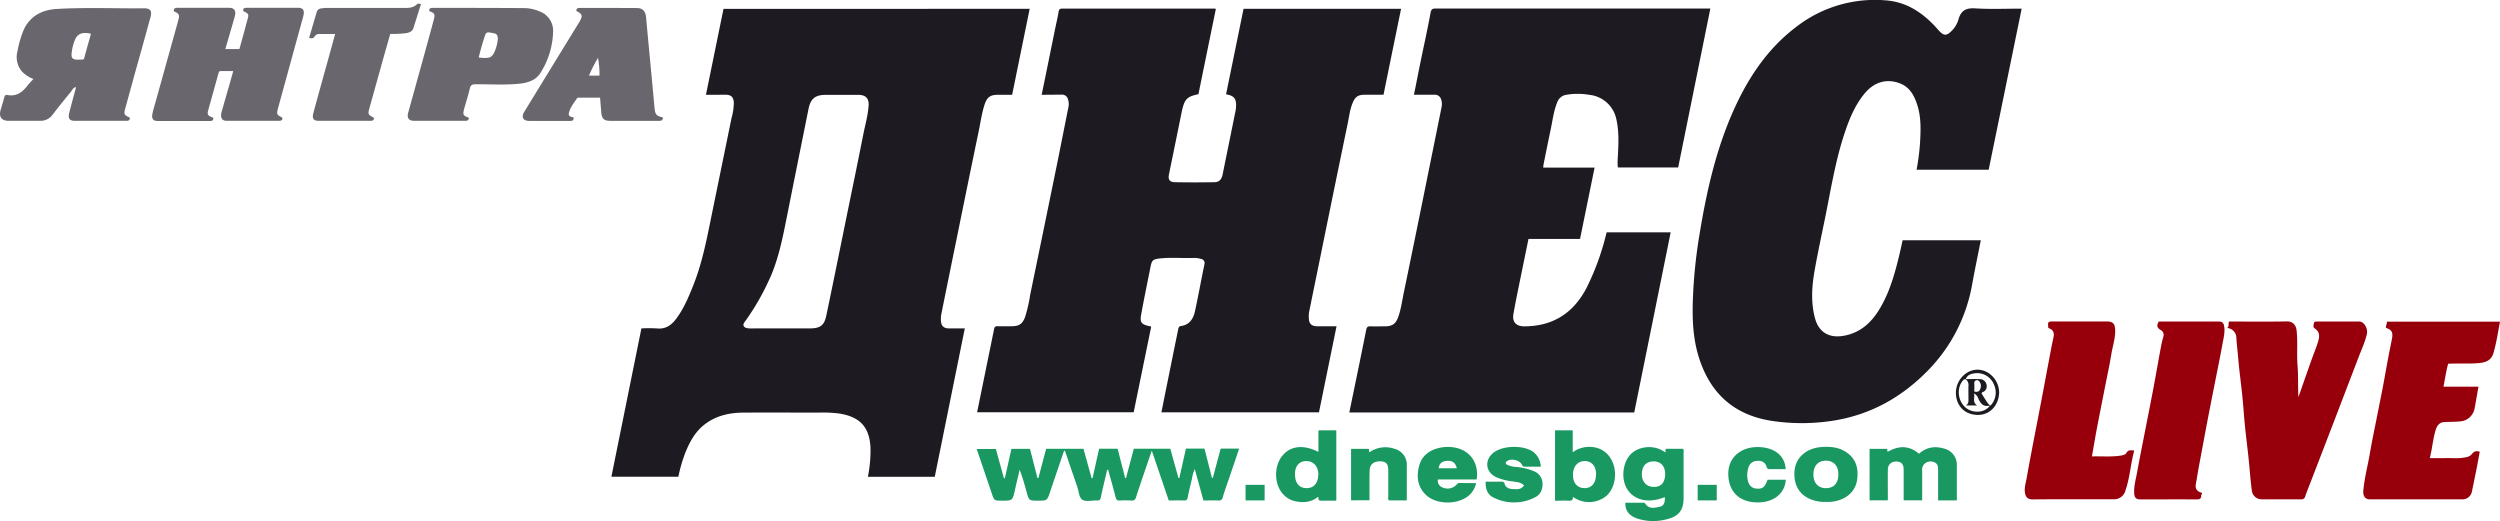
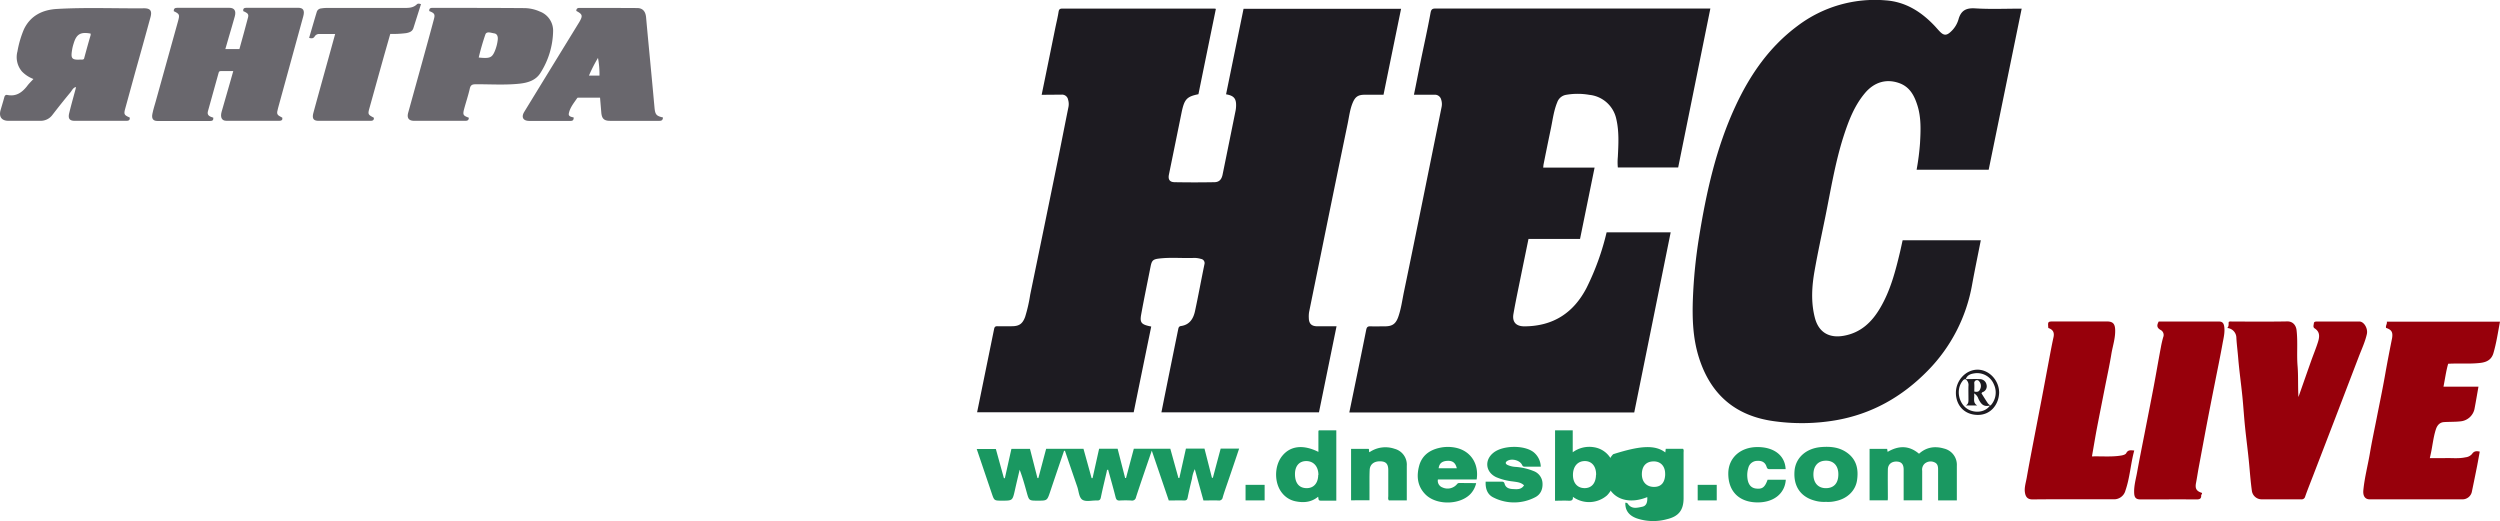
<svg xmlns="http://www.w3.org/2000/svg" id="Layer_1" data-name="Layer 1" viewBox="0 0 1066.95 222.38">
  <defs>
    <style>.cls-1{fill:#1d1b21;}.cls-2{fill:#97000b;}.cls-3{fill:#69676d;}.cls-4{fill:#1a9861;}</style>
  </defs>
  <path class="cls-1" d="M455.89,53.13c2-9.7,3.94-19.28,5.89-28.86.46-2.2,1-4.39,1.34-6.61.16-.94.5-1.32,1.53-1.32q32.46,0,64.93,0a4.3,4.3,0,0,1,.66.12q-3.74,18.24-7.44,36.42c-5,1-6,2.16-7.16,7.65q-2.7,13.32-5.43,26.62c-.43,2.11.29,3.25,2.45,3.28q8.43.15,16.87,0c2.11,0,3.15-1.15,3.58-3.25q2.79-13.67,5.55-27.33a12.36,12.36,0,0,0,.2-1.82c.14-3.27-.9-4.55-4.27-5.11l7.46-36.49h67.23c-2.5,12.22-5,24.38-7.49,36.67h-7.9c-2.93,0-4.17.81-5.3,3.54s-1.5,5.88-2.11,8.85q-5.72,27.58-11.32,55.2-2.58,12.59-5.14,25.18a12.15,12.15,0,0,0-.11,2.56c.05,2.35,1.14,3.45,3.51,3.49,2.68,0,5.36,0,8.32,0-2.52,12.34-5,24.51-7.5,36.73H507c.55-2.76,1.08-5.46,1.63-8.16q2.74-13.59,5.51-27.17c.14-.67.23-1.37,1.22-1.51,3.74-.52,5.32-3.23,6-6.48,1.42-6.6,2.63-13.25,4-19.87a1.81,1.81,0,0,0-1.51-2.3,9.81,9.81,0,0,0-3.25-.4c-4.88.16-9.77-.33-14.64.26-2.62.31-3.09.9-3.61,3.53-1.34,6.79-2.76,13.57-4,20.39-.63,3.53.13,4.27,4.3,5.09-2.49,12.18-5,24.35-7.48,36.59H428.34q3.63-17.78,7.25-35.52c.18-.9.51-1.23,1.43-1.2,2,.06,4,0,6.05,0,3.23,0,4.65-1,5.77-4a64.43,64.43,0,0,0,2.15-9.41q5.86-28.31,11.63-56.62c1.6-7.86,3.12-15.74,4.72-23.6a6.4,6.4,0,0,0-.17-3.05,2.61,2.61,0,0,0-2.76-2.16Z" transform="translate(-11.33 -12.67)" />
-   <path class="cls-1" d="M312.61,53.13l7.5-36.69H450.78c-2.51,12.29-5,24.46-7.49,36.69h-6.16c-3.08,0-4.54,1-5.54,4-1.24,3.7-1.75,7.58-2.54,11.38q-4.57,22.05-9.05,44.13-3.5,17.06-6.94,34.13a11.33,11.33,0,0,0-.16,2.73c.1,2.28,1.2,3.31,3.44,3.33s4.4,0,6.75,0c-4.28,21.16-8.55,42.22-12.82,63.33H381.72a55.52,55.52,0,0,0,1.1-12.76c-.54-9.32-5.38-13.06-13.64-14.29a56.53,56.53,0,0,0-8.22-.35c-10.7,0-21.4-.05-32.1,0-5.95,0-11.65,1.19-16.55,4.85-4.41,3.3-6.84,8-8.78,13a66.65,66.65,0,0,0-2.69,9.52H272.26c4.27-21.07,8.52-42.08,12.81-63.3a59.72,59.72,0,0,1,6.56,0c3.78.43,6.28-1.4,8.35-4.2,3.23-4.35,5.28-9.29,7.26-14.27,3.95-9.94,5.87-20.41,8-30.82q4.14-20.19,8.27-40.38a25.78,25.78,0,0,0,1-6.67c-.14-2.41-1.14-3.38-3.56-3.39C318.23,53.12,315.54,53.13,312.61,53.13Zm32.31,99.69H357c4.37,0,6.13-1.25,7-5.55,3-14.33,5.89-28.68,8.81-43,2.33-11.37,4.69-22.73,6.93-34.12.81-4.11,2-8.16,2.29-12.35.24-3.19-1.25-4.64-4.41-4.65-4.58,0-9.16,0-13.75,0s-6.56,1.53-7.48,6Q351.78,82,347.21,104.9c-1.65,8.29-3.25,16.57-6.43,24.46a105.75,105.75,0,0,1-10.94,19.75c-.56.83-1.59,1.79-1.09,2.73s2,1,3.16,1C336.25,152.83,340.58,152.82,344.92,152.82Z" transform="translate(-11.33 -12.67)" />
  <path class="cls-1" d="M708.79,188.7H587.19c2.43-11.8,4.87-23.52,7.21-35.26.26-1.3.77-1.54,1.91-1.5,2,.07,4,0,6.06,0,3.11,0,4.6-1,5.66-3.88,1.28-3.56,1.74-7.32,2.51-11,2.83-13.56,5.58-27.14,8.34-40.72q3.84-18.94,7.67-37.89a6.08,6.08,0,0,0-.15-3.25,2.74,2.74,0,0,0-2.84-2.1c-2.87,0-5.74,0-8.79,0,1-4.79,1.88-9.47,2.84-14.13,1.43-7,3-13.92,4.27-20.91.3-1.58.93-1.76,2.27-1.75q34.85,0,69.7,0h47.43L727.54,84.14H701.79a24,24,0,0,1,0-4.49c.27-5.42.59-10.86-.66-16.2a13.11,13.11,0,0,0-11.48-10.3,29,29,0,0,0-10,0,4.85,4.85,0,0,0-3.71,3.15c-1.46,3.52-1.92,7.27-2.67,10.95Q671.65,75,670.1,82.77c-.08.41-.1.84-.16,1.42h21.93c-2.08,10.24-4.13,20.26-6.21,30.44h-22c-1.09,5.35-2.17,10.56-3.23,15.77-1.09,5.43-2.26,10.84-3.2,16.28-.59,3.47,1.16,5.29,4.74,5.27,12.21-.08,20.91-5.7,26.51-16.5A109.22,109.22,0,0,0,697,111.83h27.34C719.17,137.47,714,163,708.79,188.7Z" transform="translate(-11.33 -12.67)" />
  <path class="cls-1" d="M874.14,16.36,860.06,85.1H829.3a104.27,104.27,0,0,0,1.46-11.37c.3-5.42.54-10.84-1.13-16.12-1.35-4.26-3.33-8-8-9.56-5.4-1.83-10.49-.28-14.39,4.37-4.56,5.43-7,11.9-9.14,18.52-3.58,11.2-5.43,22.8-7.76,34.29-1.55,7.62-3.21,15.22-4.56,22.88-1.2,6.74-1.64,13.54.13,20.28,1.6,6.07,6,8.66,12.17,7.6,7.36-1.26,12.15-5.83,15.74-12,4.33-7.38,6.45-15.57,8.41-23.79.39-1.66.73-3.32,1.11-5H856.7c-1.25,6.34-2.55,12.59-3.7,18.86a69.56,69.56,0,0,1-18.91,36.77c-11,11.25-24.07,18.65-39.73,21.27a85.94,85.94,0,0,1-26.06.31c-16.41-2.26-26.95-11.44-31.91-27.16-2.57-8.14-2.87-16.48-2.57-24.94a213.69,213.69,0,0,1,2.65-26.5c3.09-19.11,7.25-37.93,15.43-55.63,6.25-13.52,14.51-25.51,26.64-34.5a54.69,54.69,0,0,1,37.62-10.85c8.42.61,15.07,4.83,20.75,10.8.84.88,1.61,1.84,2.48,2.69,1.57,1.55,2.73,1.51,4.38,0a11.48,11.48,0,0,0,3.4-5.35c1.07-3.88,3.31-5,7.27-4.72C860.89,16.65,867.38,16.36,874.14,16.36Z" transform="translate(-11.33 -12.67)" />
  <path class="cls-2" d="M1029.66,152.61c-.29-.93.53-1.68.32-2.65h48.29c-.86,4.52-1.5,9-2.8,13.44-.8,2.68-2.73,3.81-5.49,4.14-4.56.55-9.12.11-13.82.38-.91,3.12-1.32,6.39-2,9.77h14.93c-.58,3.27-1.1,6.41-1.7,9.54a6.74,6.74,0,0,1-5.75,5.24c-2.42.29-4.84.19-7.25.34-1.9.12-2.94,1.43-3.49,3.14-1.12,3.45-1.41,7.08-2.21,10.6-.1.46-.2.92-.36,1.63,2.21,0,4.37,0,6.53,0,2.9-.09,5.81.3,8.7-.34a4.23,4.23,0,0,0,2.79-1.43c.83-1.24,1.83-1.33,3.28-1-.37,2.05-.73,4.13-1.13,6.19-.72,3.61-1.45,7.2-2.2,10.8a4.08,4.08,0,0,1-4,3.38q-19.8,0-39.61,0c-2,0-3-1.45-2.72-4,.53-5.39,1.94-10.63,2.84-16,.82-4.85,1.86-9.67,2.81-14.5,1.21-6.17,2.51-12.32,3.6-18.52.92-5.26,1.94-10.5,3-15.75C1032.65,154.42,1032,153.4,1029.66,152.61Z" transform="translate(-11.33 -12.67)" />
  <path class="cls-2" d="M961.89,152.65c.8-.83.48-1.72.61-2.55.49-.38,1.06-.19,1.59-.2,7.82,0,15.65.09,23.47-.06,2.35,0,3.66,1.69,3.9,3.76.59,5.09,0,10.22.43,15.3.34,4.24.1,8.46.37,13.22,1.92-5.46,3.66-10.45,5.42-15.42.93-2.62,2-5.19,2.84-7.82.72-2.23,1.13-4.48-1.36-6.08-.81-.52-.37-1.44-.32-2.16s.8-.75,1.42-.75c6,0,12,0,18,0,2,0,3.73,3,3.2,5.35-.77,3.42-2.27,6.56-3.51,9.81q-5,13.06-10,26.12-4.76,12.39-9.54,24.78c-1.1,2.86-2.25,5.7-3.27,8.6a1.56,1.56,0,0,1-1.81,1.22c-5.56,0-11.12,0-16.69,0a4.2,4.2,0,0,1-4.27-3.75c-.51-3.68-.79-7.39-1.13-11.09-.5-5.43-1.24-10.83-1.79-16.25-.44-4.31-.69-8.63-1.13-12.93-.55-5.43-1.32-10.83-1.77-16.26-.23-2.87-.62-5.73-.78-8.61A4.25,4.25,0,0,0,961.89,152.65Z" transform="translate(-11.33 -12.67)" />
  <path class="cls-3" d="M107.5,33.62h6c1.25-4.54,2.55-9.1,3.73-13.68.42-1.6-1-2-2.1-2.53-.11-1.05.32-1.43,1.43-1.42,7.34,0,14.67,0,22,0,2.22,0,2.88,1.16,2.2,3.64q-2.07,7.57-4.16,15.14-3.28,12-6.59,24c-.73,2.65-.62,2.89,1.81,4.13.14.92-.24,1.32-1.19,1.32-7.58,0-15.16,0-22.74,0-1.9,0-2.62-1.46-2-3.77,1.21-4.28,2.46-8.54,3.68-12.81.42-1.45.82-2.9,1.31-4.63-1.93,0-3.68,0-5.42,0-.66,0-.76.47-.9,1-1.5,5.39-3,10.78-4.5,16.18-.49,1.81.93,2.26,2.31,2.7.07,1-.27,1.42-1.33,1.41-7.51,0-15,0-22.55,0-1.8,0-2.53-1-2.13-3s.95-3.65,1.46-5.47q4.74-17.07,9.5-34.14c.77-2.76.65-3.06-1.85-4.26C85.46,16.3,86,16,87,16c7.4,0,14.79,0,22.19,0,2.16,0,3,1.29,2.35,3.65-.8,2.94-1.69,5.85-2.54,8.78C108.49,30.13,108,31.81,107.5,33.62Z" transform="translate(-11.33 -12.67)" />
  <path class="cls-2" d="M904.13,207.46c4.29-.13,8.48.31,12.64-.41.73-.13,1.74-.44,2-1,.81-1.53,2-1.2,3.42-1.11-1.57,5.7-1.84,11.55-3.76,17.06a5,5,0,0,1-5.2,3.75c-11.49,0-23-.06-34.48.06-2.19,0-3-1.18-3.25-3.18s.47-4.15.82-6.21c1-5.73,2.12-11.44,3.21-17.15,1-5.18,2-10.36,3-15.55,1.08-5.65,2.13-11.32,3.2-17,.64-3.38,1.25-6.77,2-10.14.43-2-.2-3.26-2.22-3.93-.23-2.79-.23-2.79,2.47-2.79q11.28,0,22.56,0c2.51,0,3.4,1,3.5,3.48.14,3.53-1,6.84-1.59,10.24-.79,4.92-1.87,9.79-2.83,14.68-1.2,6.12-2.42,12.22-3.59,18.34C905.38,200.14,904.8,203.66,904.13,207.46Z" transform="translate(-11.33 -12.67)" />
  <path class="cls-3" d="M25.6,46.38a13.34,13.34,0,0,1-4.9-3.2,9.43,9.43,0,0,1-1.92-8.58,42.84,42.84,0,0,1,2.77-9.44c2.82-5.88,8-8.32,14.07-8.67,12.39-.72,24.81-.17,37.21-.28,2.68,0,3.46,1.11,2.73,3.78Q72.33,31.81,69,43.61L64.75,59.1c-.63,2.32-.43,2.7,1.94,3.73.14,1.11-.39,1.4-1.46,1.4-7.34,0-14.67,0-22,0-2.18,0-2.92-.93-2.38-3.22.84-3.49,1.84-7,2.76-10.42a7.79,7.79,0,0,0,.12-.8c-1.3.36-1.68,1.5-2.34,2.3-2.62,3.14-5.16,6.34-7.66,9.58a6.22,6.22,0,0,1-5.2,2.56c-4.53,0-9,0-13.58,0-2.94,0-4.18-1.76-3.37-4.57.52-1.81,1.09-3.61,1.57-5.44.2-.8.61-1.2,1.41-1,3.66.7,6.17-1.07,8.3-3.77C23.63,48.39,24.56,47.51,25.6,46.38ZM50,27c-4.3-.8-6.06.23-7.25,4.27a18.78,18.78,0,0,0-.59,2.29c-.66,3.9-.47,4.8,3.56,4.53.46,0,1,.14,1.46-.3C48.08,34.47,49,31.08,50,27.7A2.41,2.41,0,0,0,50,27Z" transform="translate(-11.33 -12.67)" />
  <path class="cls-2" d="M932.63,149.9h25.8c1.71,0,2.05,1.17,2.2,2.5.26,2.44-.39,4.79-.8,7.14-1,5.55-2.15,11.06-3.24,16.59q-2,10-3.92,20.09c-1,5.36-2,10.73-3,16.1-.4,2.16-.71,4.34-1.13,6.5-.45,2.35.18,3.47,2.49,4.19.3.46-.31.7-.28,1.14.07,1.33-.65,1.67-1.91,1.66-8-.05-16,0-24,0-1.86,0-2.57-.73-2.68-2.57-.18-3.1.7-6,1.24-9,1-5.49,2.1-11,3.17-16.43,1.3-6.7,2.64-13.39,3.91-20.09,1.06-5.6,2-11.22,3.07-16.83a42.45,42.45,0,0,1,1-4.34,2.41,2.41,0,0,0-1-3C931.76,152.6,931.74,151.51,932.63,149.9Z" transform="translate(-11.33 -12.67)" />
  <path class="cls-3" d="M211.41,62.91c0,1-.5,1.32-1.48,1.32-7.28,0-14.55,0-21.83,0-2.32,0-3.19-1.19-2.56-3.47,2-7.23,4-14.45,6-21.67,1.68-6.1,3.38-12.21,5-18.32.54-2,.2-2.51-2-3.37-.09-1,.32-1.38,1.35-1.37,13.09,0,26.17,0,39.26.1a16.58,16.58,0,0,1,6.56,1.46,8.7,8.7,0,0,1,5.67,8.6A34.29,34.29,0,0,1,242,43.76C240,47,236.58,48,233,48.39c-6.22.65-12.45.2-18.68.25-1.46,0-2.15.33-2.49,1.84-.65,2.85-1.58,5.63-2.35,8.45S209,62,211.41,62.91Zm4.23-25.69c4.61.48,5.61.11,6.77-2.51a17.68,17.68,0,0,0,1.35-5.08c.13-1.15-.12-2.51-1.51-2.72s-3.19-1-3.76.44A100.35,100.35,0,0,0,215.64,37.22Z" transform="translate(-11.33 -12.67)" />
  <path class="cls-3" d="M294.27,62.8c-.06,1-.43,1.44-1.48,1.44-7,0-14.06,0-21.09,0-2.64,0-3.56-1-3.76-3.67-.16-2-.34-4-.52-6.21h-9.2c-.18,0-.45,0-.52.12-1.42,2.1-3.13,4.1-3.61,6.65-.23,1.23,1.06,1.43,2.08,1.67,0,1-.28,1.47-1.34,1.47-5.87,0-11.74,0-17.61,0-2.67,0-3.52-1.62-2.14-3.88q11.32-18.5,22.68-37c.25-.42.52-.83.77-1.25,1.61-2.74,1.45-3.39-1.24-4.8,0-.89.39-1.3,1.34-1.29,8.19,0,16.39,0,24.58.05,2.47,0,3.64,1.49,3.86,4,.79,8.79,1.65,17.57,2.47,26.35.4,4.18.77,8.36,1.16,12.54C291,61.57,291.5,62.19,294.27,62.8ZM262.69,44.93h4.48a36.93,36.93,0,0,0-.63-7.54A59.84,59.84,0,0,0,262.69,44.93Z" transform="translate(-11.33 -12.67)" />
  <path class="cls-4" d="M465.44,205.09q-3,8.72-5.92,17.43c-1.29,3.82-1.28,3.82-5.28,3.82-3.75,0-3.74,0-4.74-3.59-.88-3.2-1.78-6.4-3-9.61-.69,2.94-1.4,5.87-2.05,8.81-1,4.39-1,4.39-5.48,4.39-3.31,0-3.32,0-4.36-3.05-2.13-6.28-4.26-12.56-6.44-19h8.17c1.13,4.11,2.28,8.27,3.43,12.43l.41.06c.93-4.16,1.86-8.31,2.8-12.54h7.92l3.19,12.45.4,0c1.1-4.13,2.19-8.27,3.31-12.47h15.94c1.15,4.13,2.31,8.31,3.46,12.5h.42c.93-4.16,1.85-8.33,2.79-12.53h7.9q1.6,6.24,3.2,12.48l.39,0c1.09-4.12,2.19-8.25,3.32-12.48h15.58c1.13,4.08,2.29,8.27,3.46,12.47l.4,0c.93-4.16,1.86-8.32,2.8-12.54h7.92c1.07,4.17,2.12,8.3,3.17,12.42l.4.09c1.1-4.15,2.21-8.3,3.34-12.51h7.88c-1.67,5-3.31,9.84-5,14.73-.68,2-1.4,4-2,6.07a1.56,1.56,0,0,1-1.8,1.35c-2.12-.09-4.26,0-6.43,0-1.24-4.49-2.44-8.83-3.69-13.37a12.91,12.91,0,0,0-1.2,4.06c-.67,2.66-1.3,5.34-1.83,8-.19,1-.56,1.33-1.55,1.3-2.13-.05-4.27,0-6.53,0L502.89,205c-1.2,3.5-2.3,6.69-3.39,9.89s-2.28,6.69-3.35,10a1.67,1.67,0,0,1-2,1.39,45.23,45.23,0,0,0-4.94,0c-1.07.06-1.49-.36-1.75-1.35-1-4-2.13-7.88-3.21-11.83-.63.08-.52.59-.61.95-.84,3.62-1.74,7.24-2.48,10.88-.22,1.1-.69,1.38-1.71,1.34-2.07-.08-4.57.64-6.11-.28s-1.58-3.65-2.26-5.6c-1.77-5.1-3.5-10.22-5.25-15.34Z" transform="translate(-11.33 -12.67)" />
  <path class="cls-3" d="M191,14.44l-3.23,10.2c-.48,1.51-1.73,1.9-3.1,2.17a43.89,43.89,0,0,1-6.78.33c-1.11,3.92-2.25,7.87-3.36,11.83-1.84,6.57-3.65,13.14-5.49,19.71-.77,2.74-.72,2.89,1.84,4.23.1,1-.4,1.32-1.4,1.32-7.4,0-14.79,0-22.19,0-2.2,0-2.86-1-2.19-3.47,2.13-7.87,4.34-15.73,6.51-23.59.91-3.27,1.81-6.55,2.76-10-2.44,0-4.64,0-6.83,0a2.2,2.2,0,0,0-1.88,1c-.57.93-1.31,1-2.4.65,1.1-3.73,2.16-7.45,3.29-11.15a2.11,2.11,0,0,1,1.8-1.4,15.57,15.57,0,0,1,2.55-.21h32.83c2,0,3.92,0,5.49-1.52C189.65,14.09,190.25,14.2,191,14.44Z" transform="translate(-11.33 -12.67)" />
  <path class="cls-4" d="M830.33,206.32c3.13-2.84,6.8-3.37,10.74-2.2a7.12,7.12,0,0,1,5.4,7.36c0,4.87,0,9.74,0,14.74h-8c0-4.44,0-8.81,0-13.18,0-1.39-.23-2.57-1.68-3.12a3.89,3.89,0,0,0-4.11.68,3.49,3.49,0,0,0-1,3c0,4.15,0,8.3,0,12.6h-7.91V215.85c0-.92,0-1.84,0-2.75,0-2.35-1-3.42-3.08-3.45s-3.63,1.18-3.66,3.4c-.07,4,0,7.94,0,11.91,0,.36,0,.72-.07,1.23h-7.73V204.24h7.5c.06.4.12.8.2,1.28C821.57,202.82,826,202.66,830.33,206.32Z" transform="translate(-11.33 -12.67)" />
-   <path class="cls-4" d="M722.05,205.77c.08-.67.13-1.11.19-1.57h7.37c.42.53.24,1.1.24,1.62q0,9.7,0,19.42c0,5.11-2.06,7.81-7.06,9a21.93,21.93,0,0,1-13-.37c-3.36-1.24-4.9-3.45-4.8-6.64h7.49c.36,0,.71,0,1,.35,1.63,2.5,4,1.83,6.25,1.35,1.66-.35,2.26-1.8,2.11-4.11-6.7,2.72-12.83,1.5-15.91-3.17-2.89-4.38-2.2-11.44,1.37-15.14C710.59,203.11,717.41,202.19,722.05,205.77Zm-.07,9.41c.12-3.31-1.71-5.51-4.65-5.59-3.25-.09-5.16,1.78-5.28,5.16s1.8,5.64,5,5.72S721.86,218.65,722,215.18Z" transform="translate(-11.33 -12.67)" />
+   <path class="cls-4" d="M722.05,205.77c.08-.67.13-1.11.19-1.57h7.37c.42.53.24,1.1.24,1.62q0,9.7,0,19.42c0,5.11-2.06,7.81-7.06,9a21.93,21.93,0,0,1-13-.37c-3.36-1.24-4.9-3.45-4.8-6.64c.36,0,.71,0,1,.35,1.63,2.5,4,1.83,6.25,1.35,1.66-.35,2.26-1.8,2.11-4.11-6.7,2.72-12.83,1.5-15.91-3.17-2.89-4.38-2.2-11.44,1.37-15.14C710.59,203.11,717.41,202.19,722.05,205.77Zm-.07,9.41c.12-3.31-1.71-5.51-4.65-5.59-3.25-.09-5.16,1.78-5.28,5.16s1.8,5.64,5,5.72S721.86,218.65,722,215.18Z" transform="translate(-11.33 -12.67)" />
  <path class="cls-4" d="M675,196.32h7.54v9.38a11.89,11.89,0,0,1,9-2.17,10.11,10.11,0,0,1,7.32,5c2.91,4.93,2.07,11.87-1.74,15.61a11.71,11.71,0,0,1-14.52.56c.16,1.49-.61,1.73-1.83,1.67-1.88-.1-3.77,0-5.79,0Zm17.52,19c.06-3.5-1.72-5.77-4.61-5.87-3.12-.1-5.18,2.12-5.27,5.69s1.81,5.79,4.86,5.85S692.4,218.94,692.47,215.32Z" transform="translate(-11.33 -12.67)" />
  <path class="cls-4" d="M574,205.53c0-3.05,0-5.92,0-8.79,0-.1.09-.21.17-.4h7.47v30c-2.28,0-4.47,0-6.65,0-1.22,0-.85-.92-1.12-1.67-2.78,2.3-6,2.64-9.33,2a9.77,9.77,0,0,1-6-3.55c-3.45-4.19-3.47-11.55,0-15.86S567.46,202.26,574,205.53Zm0,9.82c0-3.53-2-5.85-5.08-5.9S564,211.53,564,215c0,3.78,1.71,5.93,4.87,6S573.89,218.81,573.92,215.35Z" transform="translate(-11.33 -12.67)" />
  <path class="cls-4" d="M641.33,218.86a9.93,9.93,0,0,1-2.5,4.7c-4.58,4.67-14.45,4.79-19.1.17-3.49-3.48-3.93-7.78-2.74-12.24,1.15-4.28,4.29-6.68,8.54-7.65a16.21,16.21,0,0,1,7.46,0c6.12,1.47,9.57,6.86,8.55,13.46H625a3,3,0,0,0,1.92,3.39,5.23,5.23,0,0,0,6.23-1.39,1.18,1.18,0,0,1,1.09-.49c.24,0,.48,0,.73,0Zm-8.27-6.34c-.54-2.35-1.82-3.3-4.06-3.17s-3.43,1.09-3.69,3.17Z" transform="translate(-11.33 -12.67)" />
  <path class="cls-4" d="M790.62,226.85a14.31,14.31,0,0,1-4.68-.49c-6.13-1.58-9.28-6.18-8.74-12.73.46-5.6,4.93-9.64,11.35-10.16,3.84-.31,7.61,0,10.9,2.29,4.25,2.93,5.15,7.24,4.41,12-.71,4.45-4.25,7.74-9,8.73A13.73,13.73,0,0,1,790.62,226.85Zm5.28-11.78c0-3.62-2-5.82-5.35-5.79s-5.29,2.28-5.29,5.88,2,5.83,5.3,5.85C794,221,795.91,218.9,795.9,215.07Z" transform="translate(-11.33 -12.67)" />
  <path class="cls-4" d="M645.38,218.24c2.38,0,4.69,0,7,0,.86,0,1,.59,1.16,1.15.59,1.59,2,1.92,3.42,2,1.7.06,3.56.38,4.8-1.59-1.4-1.36-3.16-1.4-4.8-1.66a24.88,24.88,0,0,1-7.06-1.81c-4.6-2.16-5.16-7.34-1.14-10.49s12.88-3.26,16.9-.33a8.27,8.27,0,0,1,3.24,6.33c-2.35,0-4.64,0-6.93,0-.59,0-.81-.27-1.06-.78-.95-2-4.47-2.86-6.33-1.66-.9.58-.78,1.22.06,1.67a9.41,9.41,0,0,0,3.35.85,25.47,25.47,0,0,1,7.83,1.78,5.8,5.8,0,0,1,3.82,5.13c.16,2.69-.85,4.95-3.23,6.11a19.44,19.44,0,0,1-17.81,0C646.08,223.66,645.24,221.21,645.38,218.24Z" transform="translate(-11.33 -12.67)" />
  <path class="cls-4" d="M587.94,226.19V204.24h7.46c.42.26,0,1,.39,1.43a12,12,0,0,1,10.72-1.46,7,7,0,0,1,5.21,7.29v14.74h-7.61c-.53-.55-.28-1.26-.29-1.9,0-3.66,0-7.33,0-11,0-2.69-1-3.72-3.37-3.79-2.66-.08-4.45,1.25-4.57,3.67-.14,2.93-.06,5.86-.08,8.79v4.17Z" transform="translate(-11.33 -12.67)" />
  <path class="cls-4" d="M765.7,217.42h7.77c-.41,6.1-5.48,9.92-12.68,9.66-7.5-.28-11.93-4.92-11.86-12.44.07-6.51,5.05-11.07,12.21-11.17s12,3.5,12.26,9.42c-2.32,0-4.63,0-6.95,0-.83,0-1-.49-1.2-1.08-.65-2-2.18-2.56-4-2.45a3.92,3.92,0,0,0-3.77,3,10.49,10.49,0,0,0-.42,4c.23,2.89,1.43,4.5,3.62,4.8C763.41,221.5,764.51,220.72,765.7,217.42Z" transform="translate(-11.33 -12.67)" />
  <path class="cls-1" d="M864.52,180.28c-.15,5.07-3.64,9.52-9.14,9.47-6-.06-9.39-4.44-9.31-9.6s4.22-9.68,9.19-9.71S864.55,175,864.52,180.28Zm-14.26-5.76c-.35,0-.65,0-1,.33-3.7,4-1.91,11.3,3.21,13.06,3.11,1.08,6.53.24,8.15-2.2-2.81.82-3.95-.82-4.94-2.84a4,4,0,0,0-1.87-2.31c.4,1.9-.8,3.85,1.36,5.16h-4.89c1.18-.6,1.16-1.63,1.15-2.68,0-1.89-.06-3.78,0-5.67a3,3,0,0,0-1.28-2.9c2,0,4-.09,6,0a2.91,2.91,0,0,1,3,2.41,2.64,2.64,0,0,1-1.79,3.19c-.14.05-.22.27-.37.47.91,1.44,1.79,2.9,2.75,4.3a5,5,0,0,0,1.11.92,8.13,8.13,0,0,0,1.45-9,7.74,7.74,0,0,0-7.84-4.82C852.83,172.15,851,172.45,850.26,174.52Zm3.66,5.25c1.38.33,2.14,0,2.55-1.13a3,3,0,0,0-.48-3.24,1.13,1.13,0,0,0-1.29-.44,1.21,1.21,0,0,0-.79,1.29C854,177.4,853.92,178.55,853.92,179.77Z" transform="translate(-11.33 -12.67)" />
  <path class="cls-4" d="M551.05,219.59v6.64h-8.14v-6.64Z" transform="translate(-11.33 -12.67)" />
  <path class="cls-4" d="M735.87,226.23v-6.64H744v6.64Z" transform="translate(-11.33 -12.67)" />
</svg>